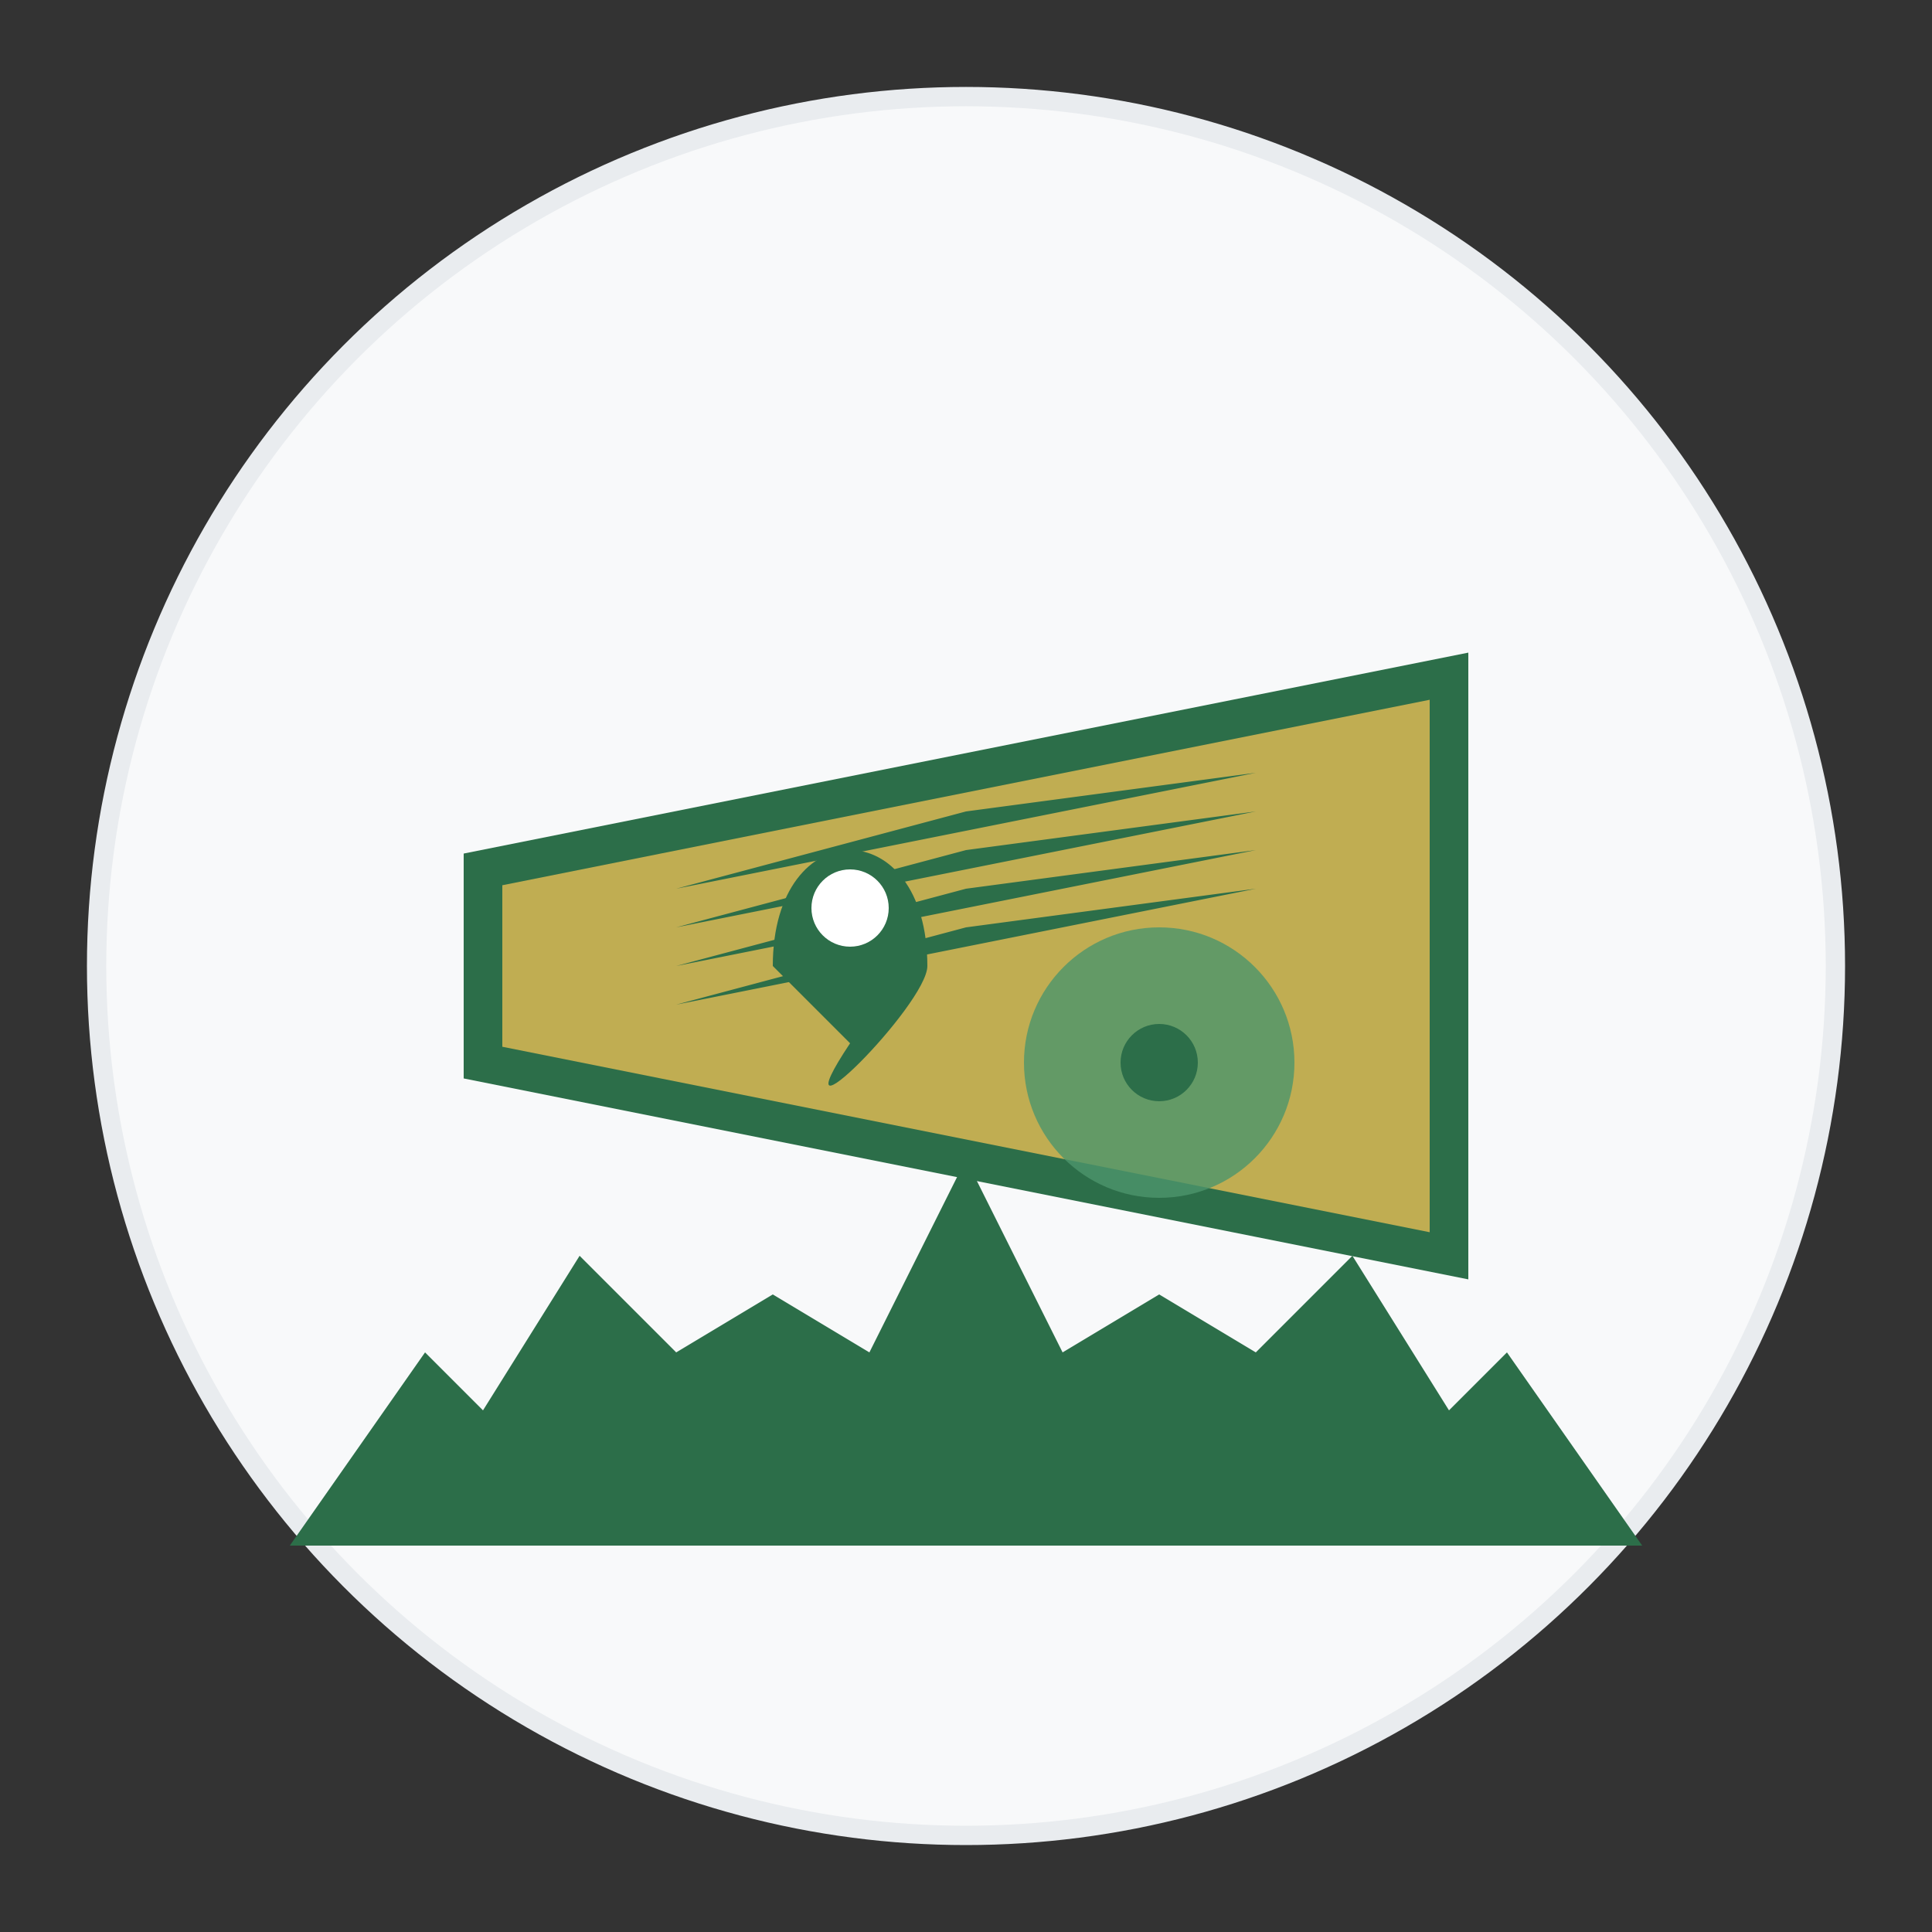
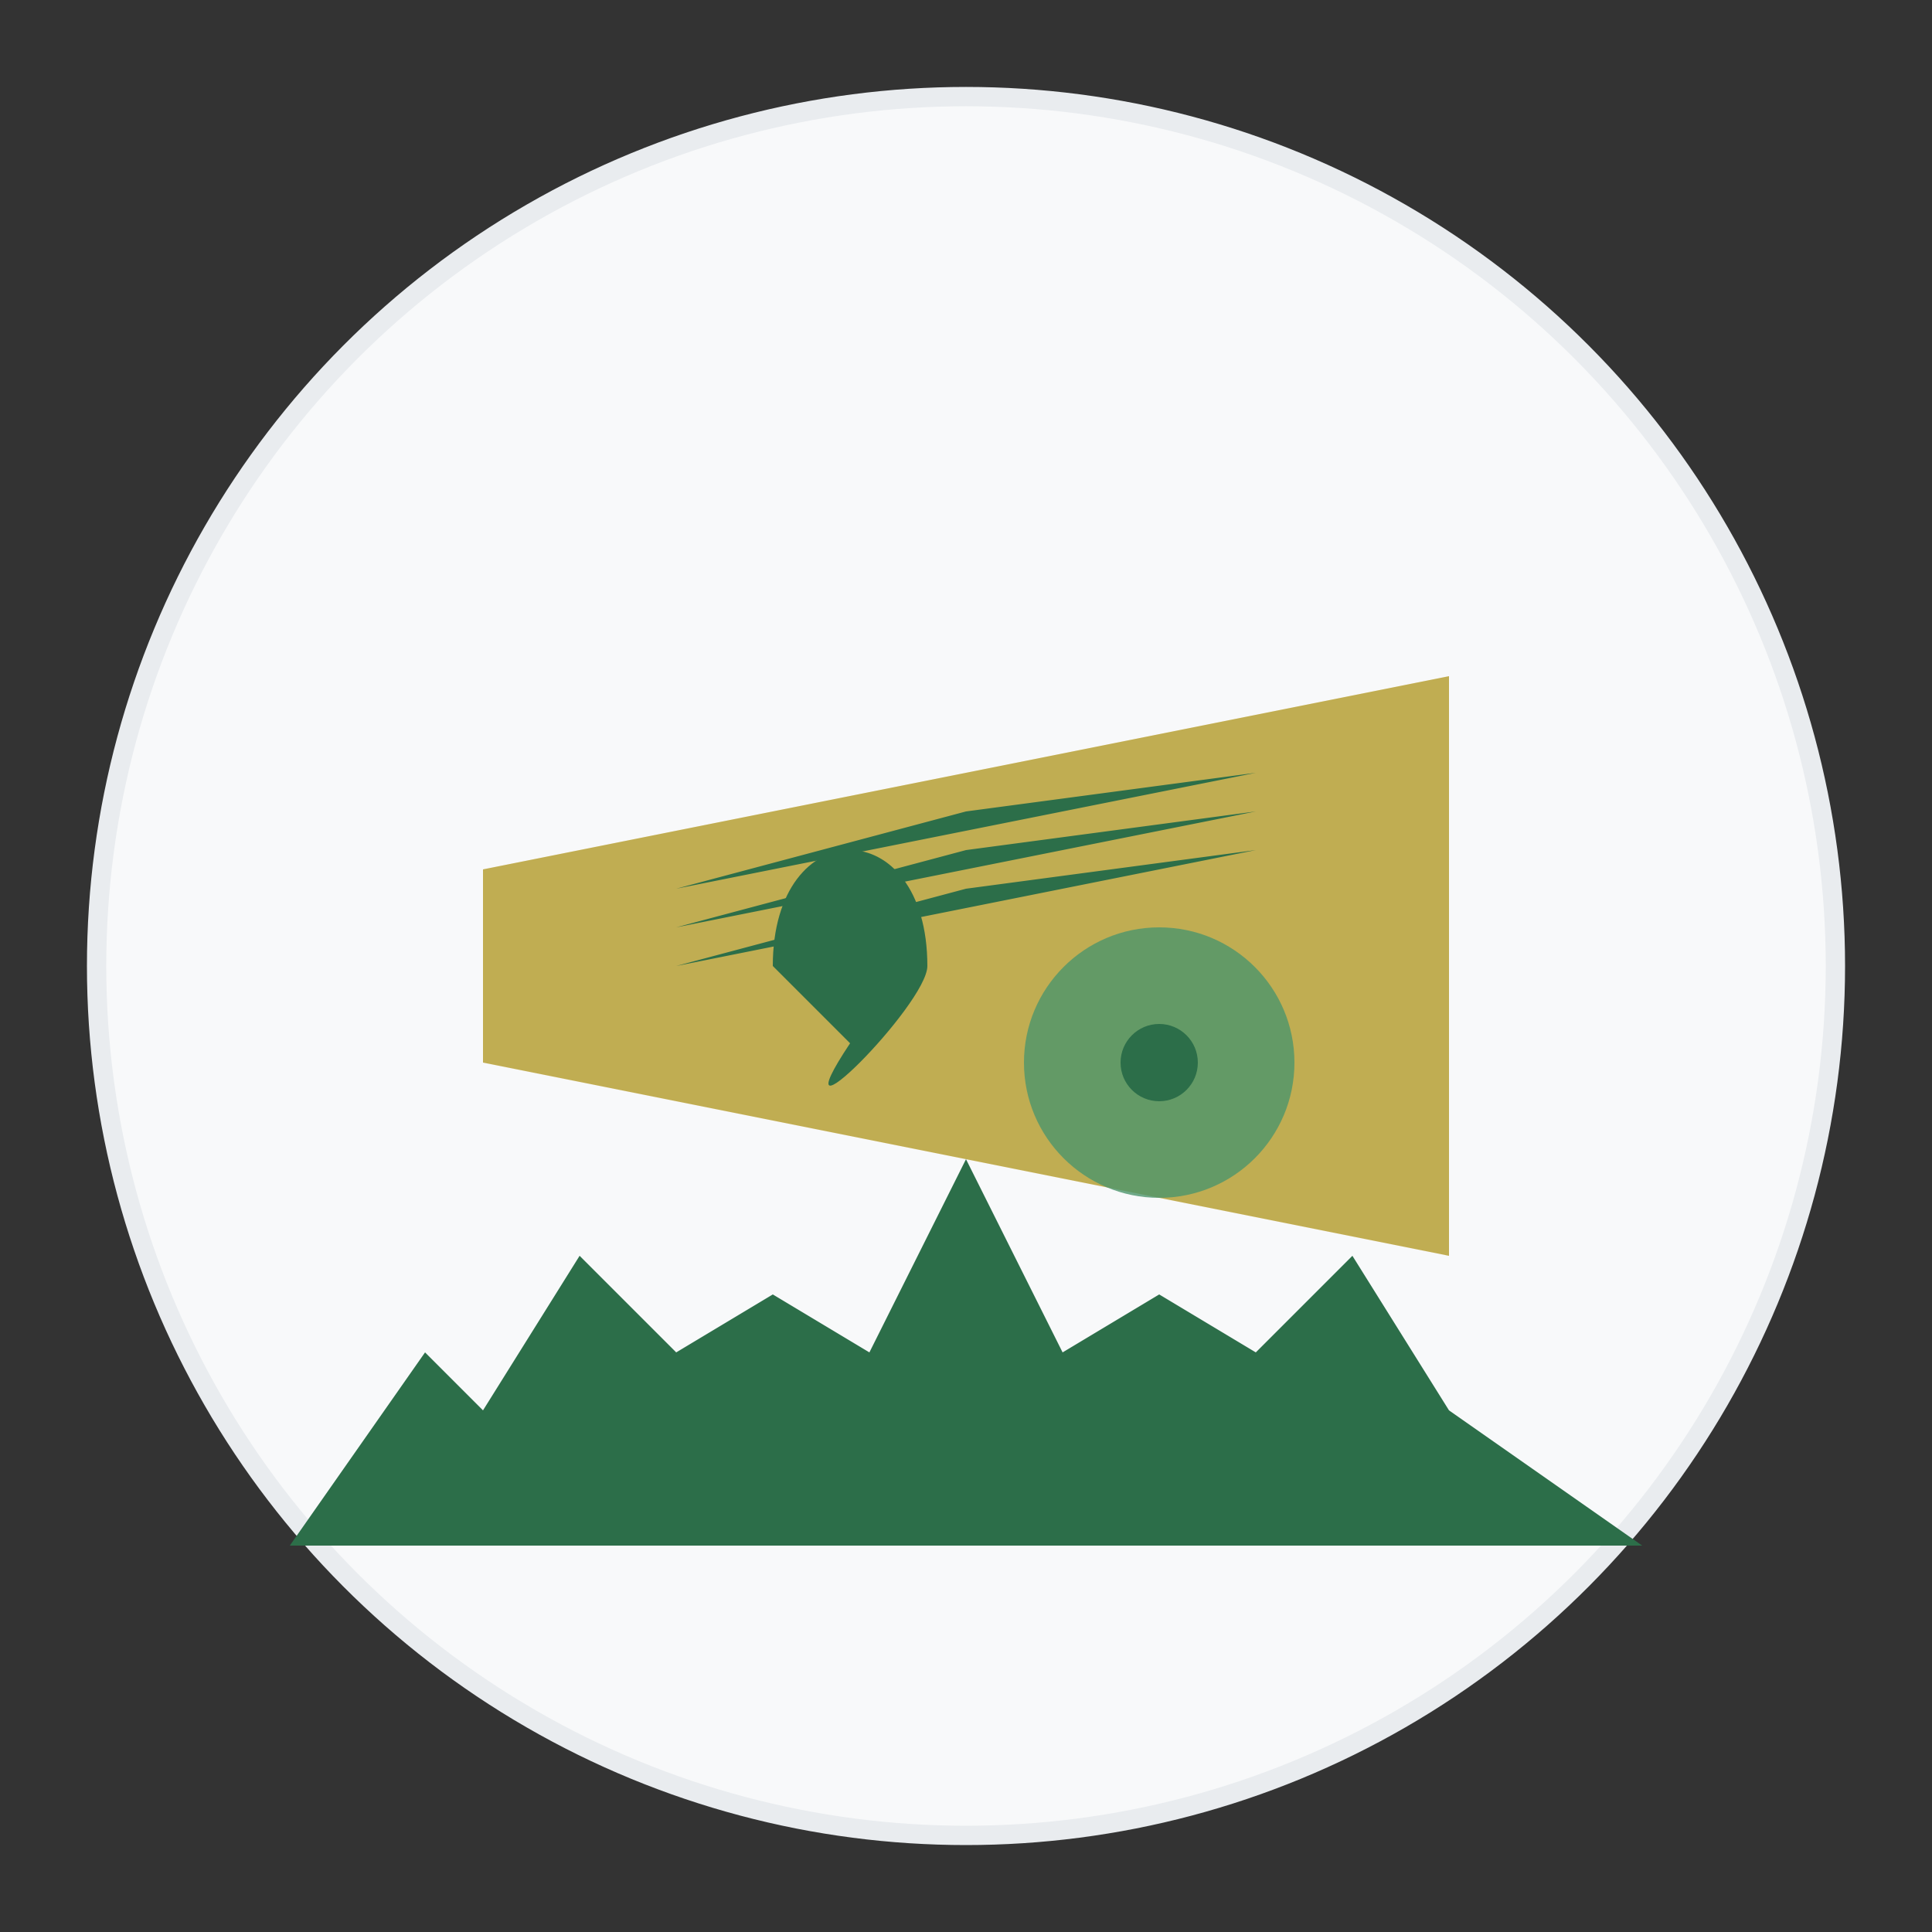
<svg xmlns="http://www.w3.org/2000/svg" width="100" height="100" viewBox="0 0 100 100">
  <rect x="0" y="0" width="100" height="100" fill="#333333" stroke="none" />
  <style>
    .primary { fill: #2c6e49; }
    .secondary { fill: #ffc857; }
    .light { fill: #4c956c; }
    .outline { fill: none; stroke: #2c6e49; stroke-width: 2; }
  </style>
  <circle cx="50" cy="50" r="45" fill="#f8f9fa" stroke="#e9ecef" stroke-width="1" />
  <g transform="translate(50, 50)">
    <path class="secondary" d="M-25 -5 L25 -15 L25 15 L-25 5 Z" />
    <path class="primary" d="M-25 -5 L-25 5 L25 15 L25 -15 Z" opacity="0.3" />
-     <path class="outline" d="M-25 -5 L25 -15 L25 15 L-25 5 Z" />
    <path class="primary" d="M-15 -4 L0 -8 L15 -10" fill="none" stroke-width="1.5" stroke-linecap="round" />
    <path class="primary" d="M-15 -2 L0 -6 L15 -8" fill="none" stroke-width="1.5" stroke-linecap="round" />
    <path class="primary" d="M-15 0 L0 -4 L15 -6" fill="none" stroke-width="1.5" stroke-linecap="round" />
-     <path class="primary" d="M-15 2 L0 -2 L15 -4" fill="none" stroke-width="1.5" stroke-linecap="round" />
    <circle cx="10" cy="5" r="7" class="light" opacity="0.8" />
    <path class="primary" d="M10 -2 L10 12 M3 5 L17 5" stroke-width="1.5" stroke-linecap="round" />
    <circle cx="10" cy="5" r="2" class="primary" />
    <path class="primary" d="M-10 0 C-10 -8, -2 -8, -2 0 C-2 2, -10 10, -6 4" fill="#2c6e49" />
-     <circle cx="-6" cy="-3" r="2" fill="white" />
  </g>
  <g transform="translate(50, 75)">
-     <path class="primary" d="M-35 5 L-28 -5 L-25 -2 L-20 -10 L-15 -5 L-10 -8 L-5 -5 L0 -15 L5 -5 L10 -8 L15 -5 L20 -10 L25 -2 L28 -5 L35 5 Z" />
+     <path class="primary" d="M-35 5 L-28 -5 L-25 -2 L-20 -10 L-15 -5 L-10 -8 L-5 -5 L0 -15 L5 -5 L10 -8 L15 -5 L20 -10 L25 -2 L35 5 Z" />
  </g>
</svg>